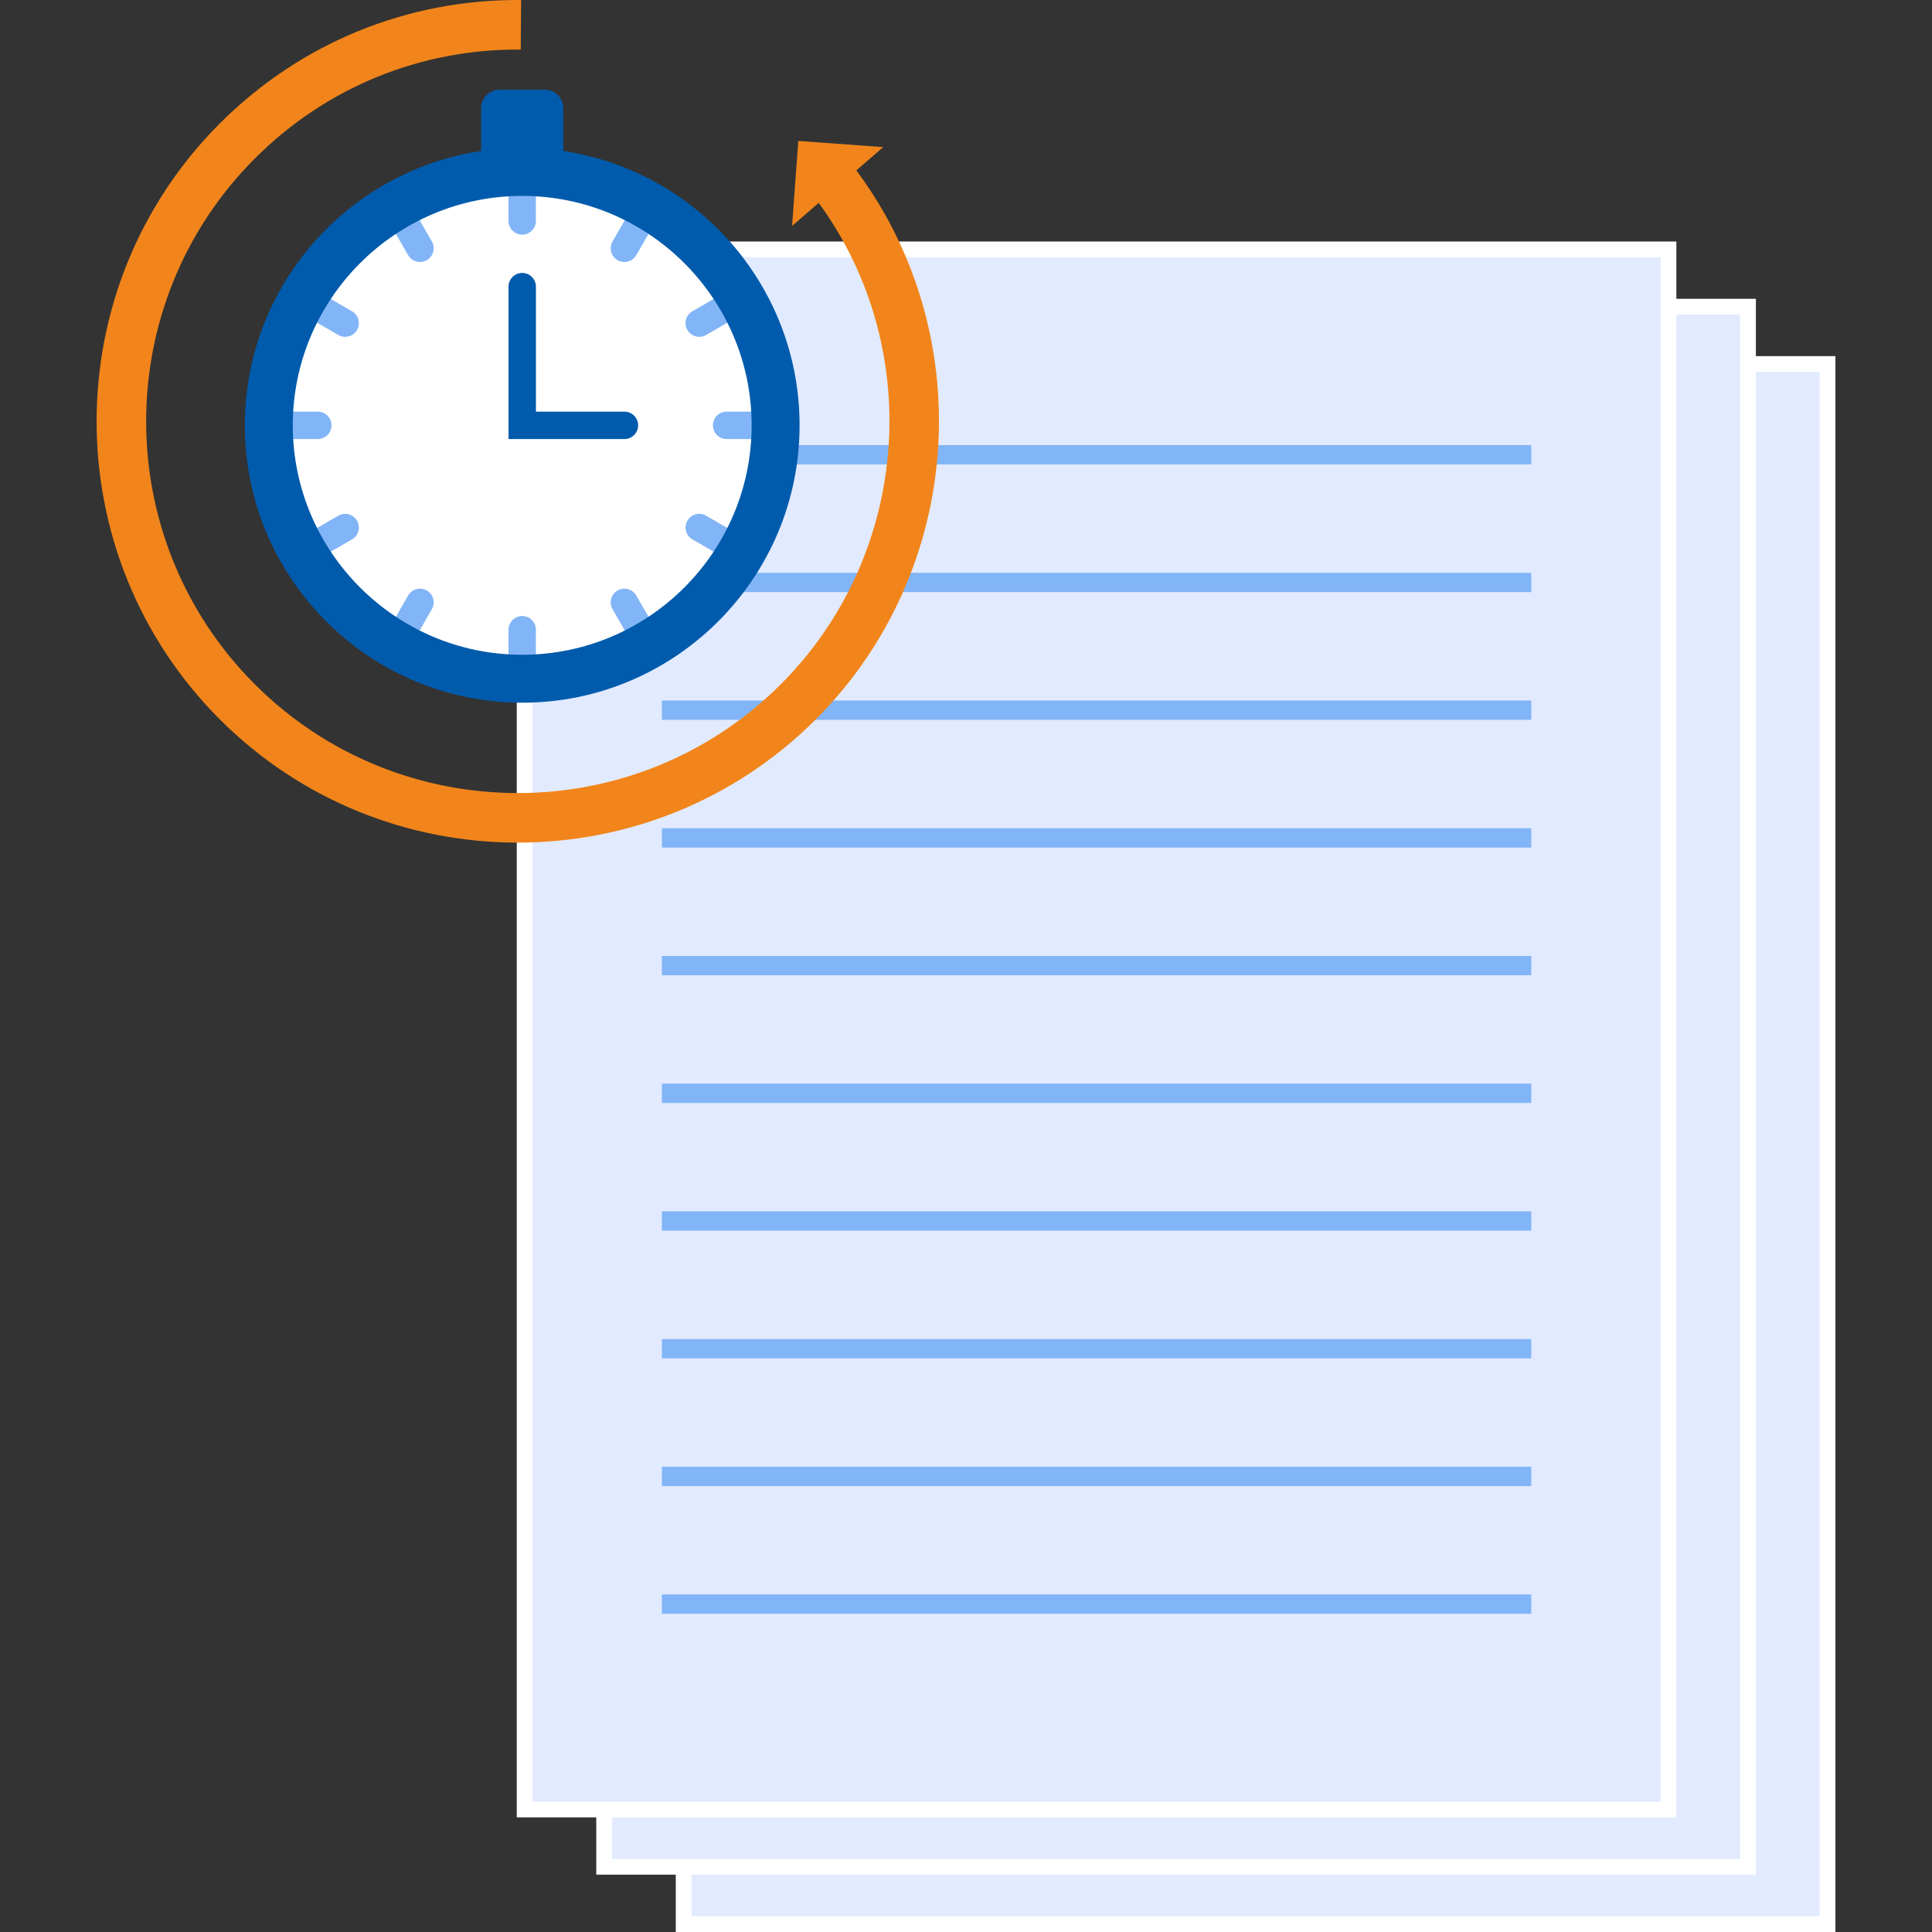
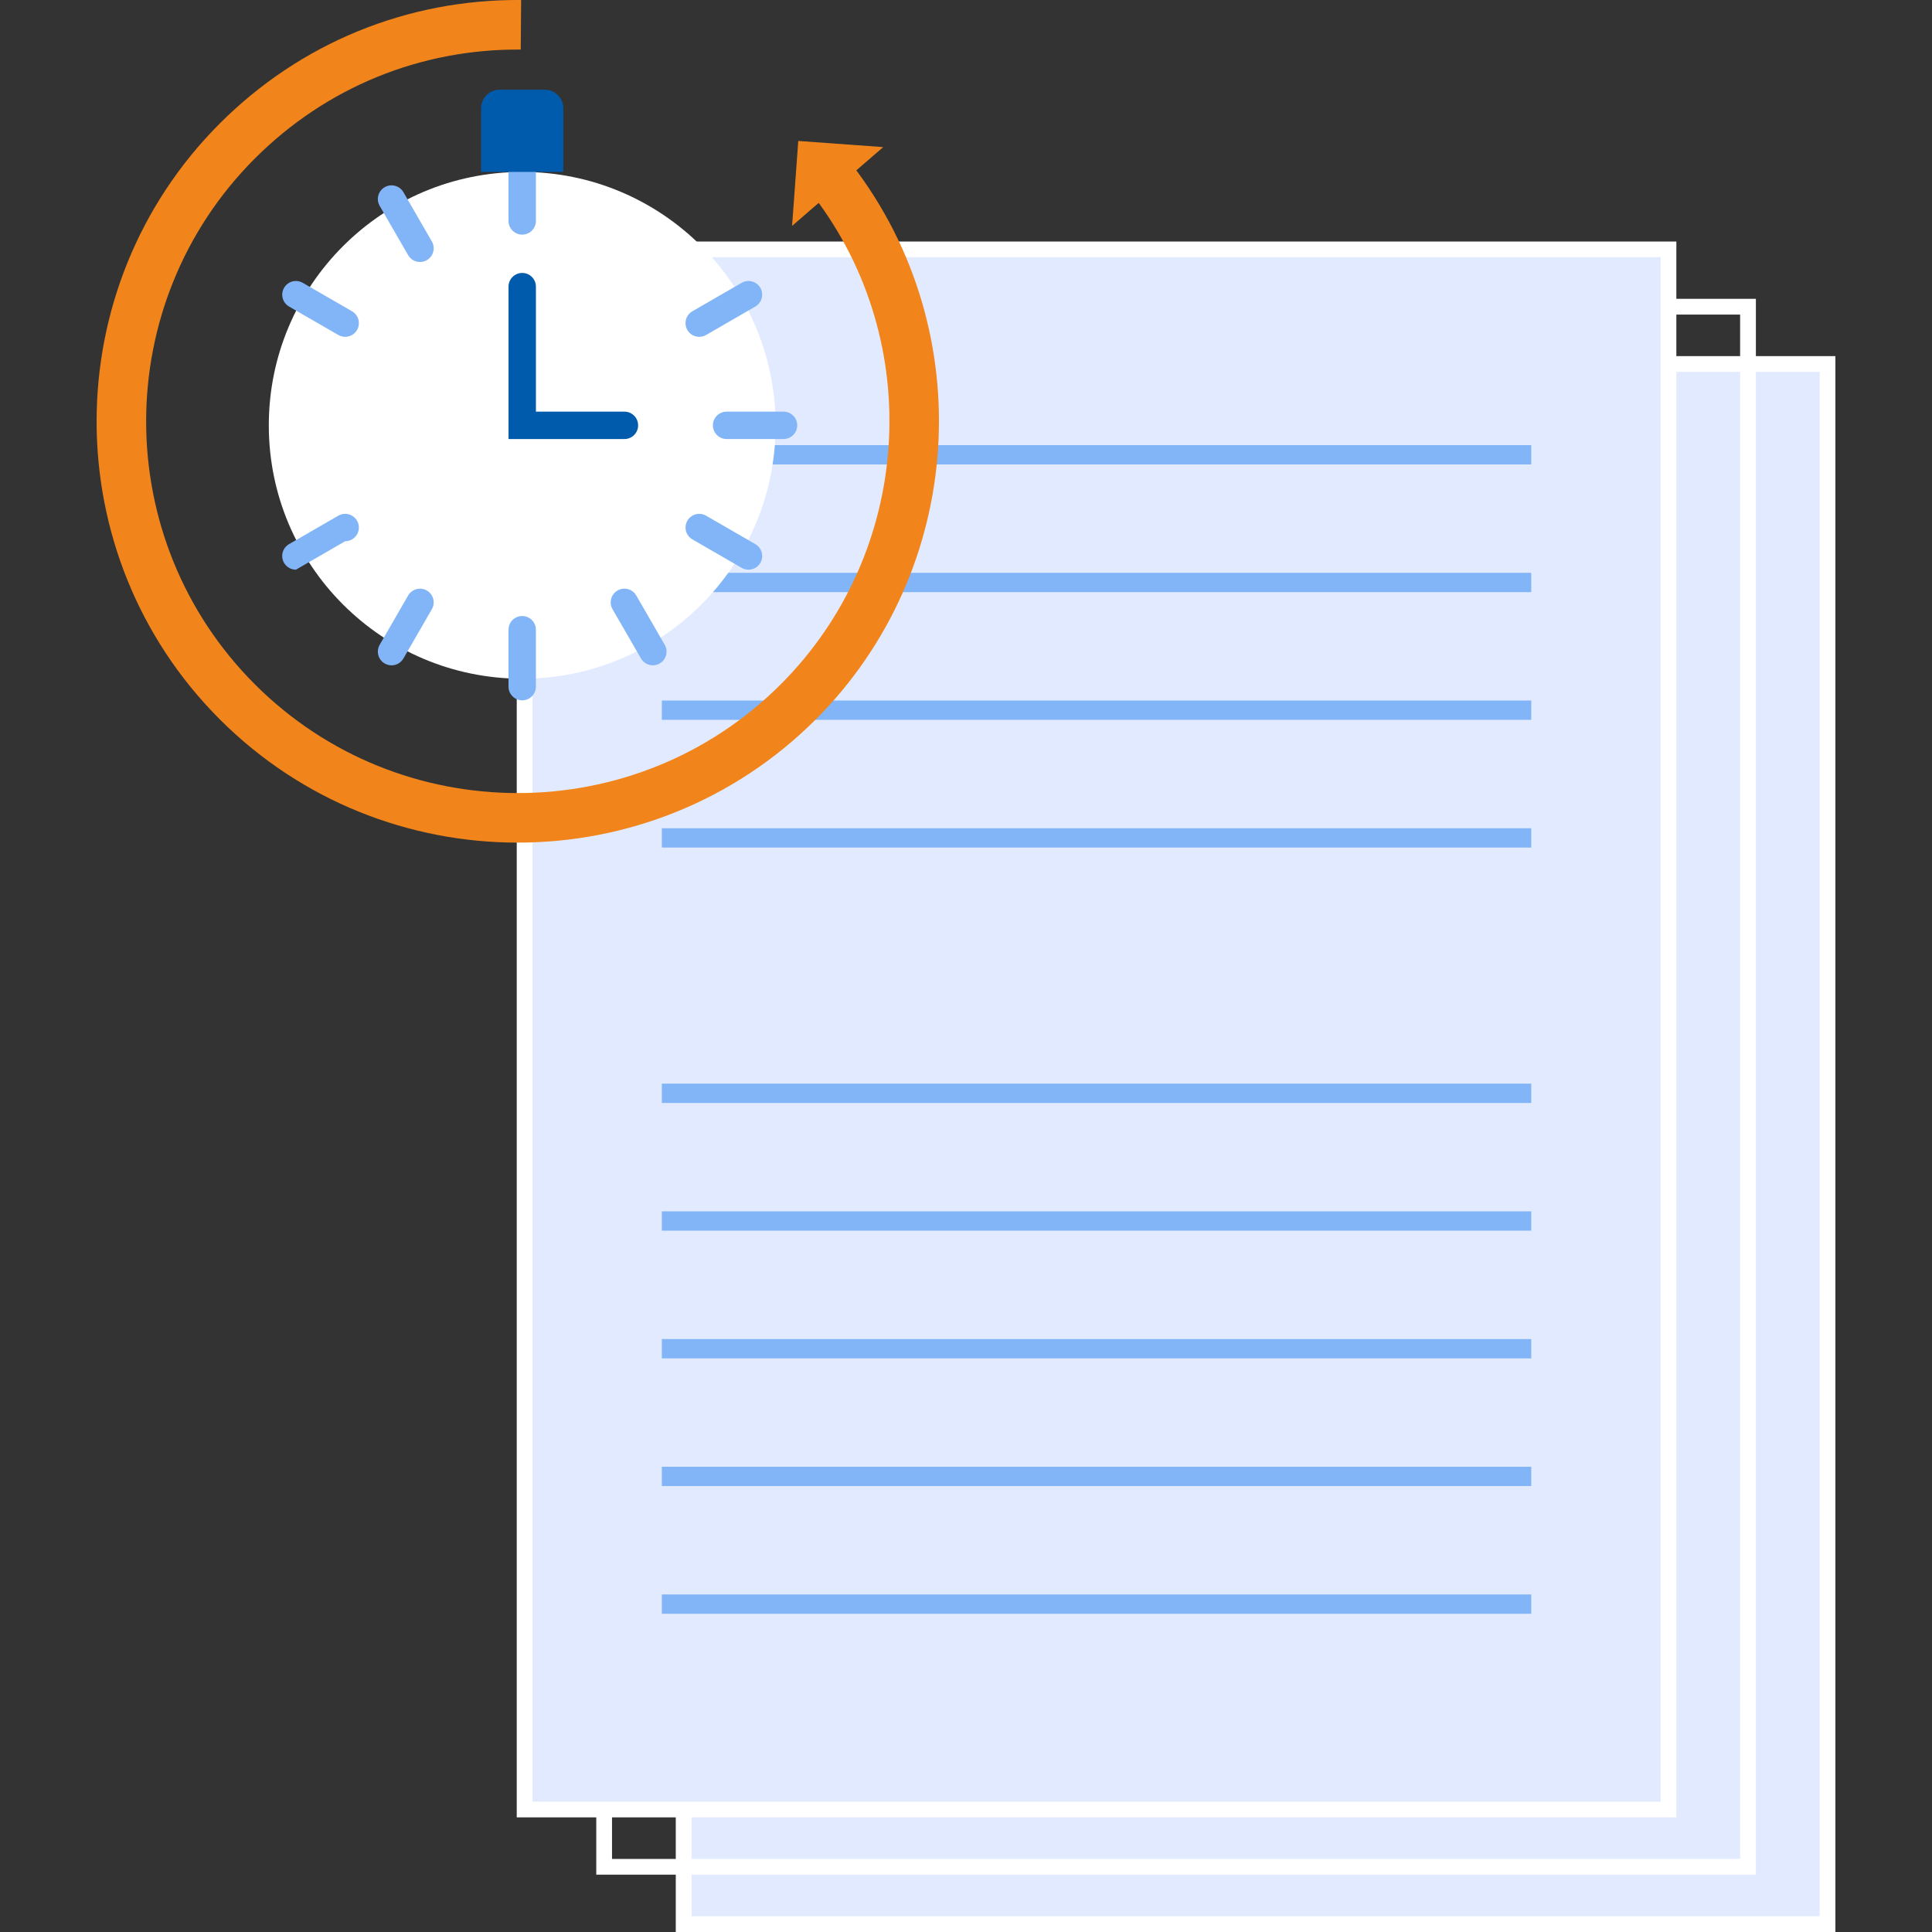
<svg xmlns="http://www.w3.org/2000/svg" id="_レイヤー_1" width="120" height="120" viewBox="0 0 120 120">
  <rect x="0" y="0" width="120" height="120" fill="#333333" stroke="none" />
  <defs>
    <style>.cls-1{fill:#e2eaff;}.cls-2{fill:#fff;}.cls-3{fill:#f1851b;}.cls-4{fill:#005bac;}.cls-5{fill:#82b5f7;}</style>
  </defs>
  <rect class="cls-1" x="42.463" y="22.608" width="71.048" height="96.903" />
  <path class="cls-2" d="M113.021,23.097v95.924H42.953V23.097h70.068M114,22.119H41.974v97.881h72.026V22.119h0Z" />
-   <rect class="cls-1" x="37.524" y="19.048" width="71.048" height="96.903" />
  <path class="cls-2" d="M108.082,19.538v95.924H38.014V19.538h70.068M109.061,18.559H37.035v97.881h72.026V18.559h0Z" />
  <rect class="cls-1" x="32.586" y="15.489" width="71.047" height="96.903" />
  <path class="cls-2" d="M103.143,15.979v95.924H33.075V15.979h70.068M104.122,15H32.096v97.881h72.026V15h0Z" />
  <rect class="cls-5" x="41.109" y="27.647" width="54" height="1.2" />
  <rect class="cls-5" x="41.109" y="35.579" width="54" height="1.2" />
  <rect class="cls-5" x="41.109" y="43.511" width="54" height="1.2" />
  <rect class="cls-5" x="41.109" y="51.443" width="54" height="1.2" />
-   <rect class="cls-5" x="41.109" y="59.375" width="54" height="1.2" />
  <rect class="cls-5" x="41.109" y="67.307" width="54" height="1.2" />
  <rect class="cls-5" x="41.109" y="75.239" width="54" height="1.2" />
  <rect class="cls-5" x="41.109" y="83.171" width="54" height="1.2" />
  <rect class="cls-5" x="41.109" y="91.102" width="54" height="1.2" />
  <rect class="cls-5" x="41.109" y="99.034" width="54" height="1.2" />
  <circle class="cls-2" cx="32.435" cy="26.418" r="15.739" />
  <g id="_リピートラジアル_">
    <path class="cls-5" d="M32.435,43.499c-.47,0-.851-.381-.851-.851v-3.534c0-.47.381-.851.851-.851s.851.381.851.851v3.534c0,.47-.381.851-.851.851Z" />
  </g>
  <g id="_リピートラジアル_-2">
    <path class="cls-5" d="M24.32,41.325c-.144,0-.291-.037-.425-.114-.407-.235-.546-.755-.312-1.162l1.767-3.06c.235-.407.755-.546,1.162-.311.407.235.546.755.312,1.162l-1.767,3.06c-.158.273-.444.426-.738.426Z" />
  </g>
  <g id="_リピートラジアル_-3">
-     <path class="cls-5" d="M18.38,35.384c-.294,0-.58-.153-.738-.425-.235-.407-.095-.927.312-1.162l3.06-1.767c.407-.235.927-.096,1.162.311.235.407.095.927-.312,1.162l-3.06,1.767c-.134.077-.28.114-.425.114Z" />
+     <path class="cls-5" d="M18.38,35.384c-.294,0-.58-.153-.738-.425-.235-.407-.095-.927.312-1.162l3.06-1.767c.407-.235.927-.096,1.162.311.235.407.095.927-.312,1.162c-.134.077-.28.114-.425.114Z" />
  </g>
  <g id="_リピートラジアル_-4">
-     <path class="cls-5" d="M19.739,27.269h-3.534c-.47,0-.851-.381-.851-.851s.381-.851.851-.851h3.534c.47,0,.851.381.851.851s-.381.851-.851.851Z" />
-   </g>
+     </g>
  <g id="_リピートラジアル_-5">
    <path class="cls-5" d="M21.44,20.921c-.144,0-.291-.037-.425-.114l-3.06-1.767c-.407-.235-.546-.755-.312-1.162.235-.407.756-.546,1.162-.311l3.06,1.767c.407.235.546.755.312,1.162-.158.273-.444.425-.738.425Z" />
  </g>
  <g id="_リピートラジアル_-6">
    <path class="cls-5" d="M26.088,16.273c-.294,0-.58-.153-.738-.425l-1.767-3.06c-.235-.407-.095-.927.312-1.162.407-.235.927-.095,1.162.311l1.767,3.06c.235.407.095.927-.312,1.162-.134.077-.28.114-.425.114Z" />
  </g>
  <g id="_リピートラジアル_-7">
    <path class="cls-5" d="M32.435,14.573c-.47,0-.851-.381-.851-.851v-3.534c0-.47.381-.851.851-.851s.851.381.851.851v3.534c0,.47-.381.851-.851.851Z" />
  </g>
  <g id="_リピートラジアル_-8">
-     <path class="cls-5" d="M38.783,16.274c-.144,0-.291-.037-.425-.114-.407-.235-.546-.755-.312-1.162l1.767-3.06c.235-.407.756-.546,1.162-.311.407.235.546.755.312,1.162l-1.767,3.06c-.158.273-.444.425-.738.425Z" />
-   </g>
+     </g>
  <g id="_リピートラジアル_-9">
    <path class="cls-5" d="M43.431,20.921c-.294,0-.58-.153-.738-.425-.235-.407-.095-.927.312-1.162l3.06-1.767c.407-.235.927-.096,1.162.311.235.407.095.927-.312,1.162l-3.06,1.767c-.134.077-.28.114-.425.114Z" />
  </g>
  <g id="_リピートラジアル_-10">
    <path class="cls-5" d="M48.665,27.269h-3.534c-.47,0-.851-.381-.851-.851s.381-.851.851-.851h3.534c.47,0,.851.381.851.851s-.381.851-.851.851Z" />
  </g>
  <g id="_リピートラジアル_-11">
    <path class="cls-5" d="M46.491,35.384c-.144,0-.291-.037-.425-.114l-3.06-1.767c-.407-.235-.546-.755-.312-1.162.235-.407.755-.546,1.162-.311l3.06,1.767c.407.235.546.755.312,1.162-.158.273-.444.426-.738.426Z" />
  </g>
  <g id="_リピートラジアル_-12">
    <path class="cls-5" d="M40.551,41.324c-.294,0-.58-.153-.738-.425l-1.767-3.06c-.235-.407-.095-.927.312-1.162s.927-.096,1.162.311l1.767,3.06c.235.407.095.927-.312,1.162-.134.077-.28.114-.425.114Z" />
  </g>
-   <path class="cls-4" d="M32.435,43.646c-9.499,0-17.228-7.728-17.228-17.228s7.728-17.228,17.228-17.228,17.228,7.729,17.228,17.228-7.728,17.228-17.228,17.228ZM32.435,12.168c-7.858,0-14.25,6.393-14.25,14.25s6.393,14.25,14.25,14.25,14.25-6.393,14.25-14.25-6.393-14.25-14.25-14.25Z" />
  <path class="cls-4" d="M34.988,10.678h-5.105v-3.954c0-.637.516-1.153,1.153-1.153h2.799c.637,0,1.153.516,1.153,1.153v3.954Z" />
  <path class="cls-4" d="M38.784,27.269h-7.199v-9.465c0-.47.381-.851.851-.851s.851.381.851.851v7.764h5.497c.47,0,.851.381.851.851s-.381.851-.851.851Z" />
  <path class="cls-3" d="M32.162,52.337c-6.702,0-13.405-2.551-18.508-7.654C3.449,34.477,3.449,17.872,13.654,7.666,18.653,2.668,25.298-.055,32.368,0l-.024,3.079c-6.239-.052-12.102,2.353-16.513,6.764-9.005,9.005-9.005,23.657,0,32.662,9.006,9.005,23.657,9.005,32.662,0,8.171-8.171,9.032-21.231,2.004-30.378l2.442-1.876c7.966,10.369,6.991,25.172-2.269,34.432-5.103,5.103-11.805,7.654-18.508,7.654Z" />
  <polygon class="cls-3" points="54.858 9.137 49.198 14.031 49.582 8.755 54.858 9.137" />
</svg>